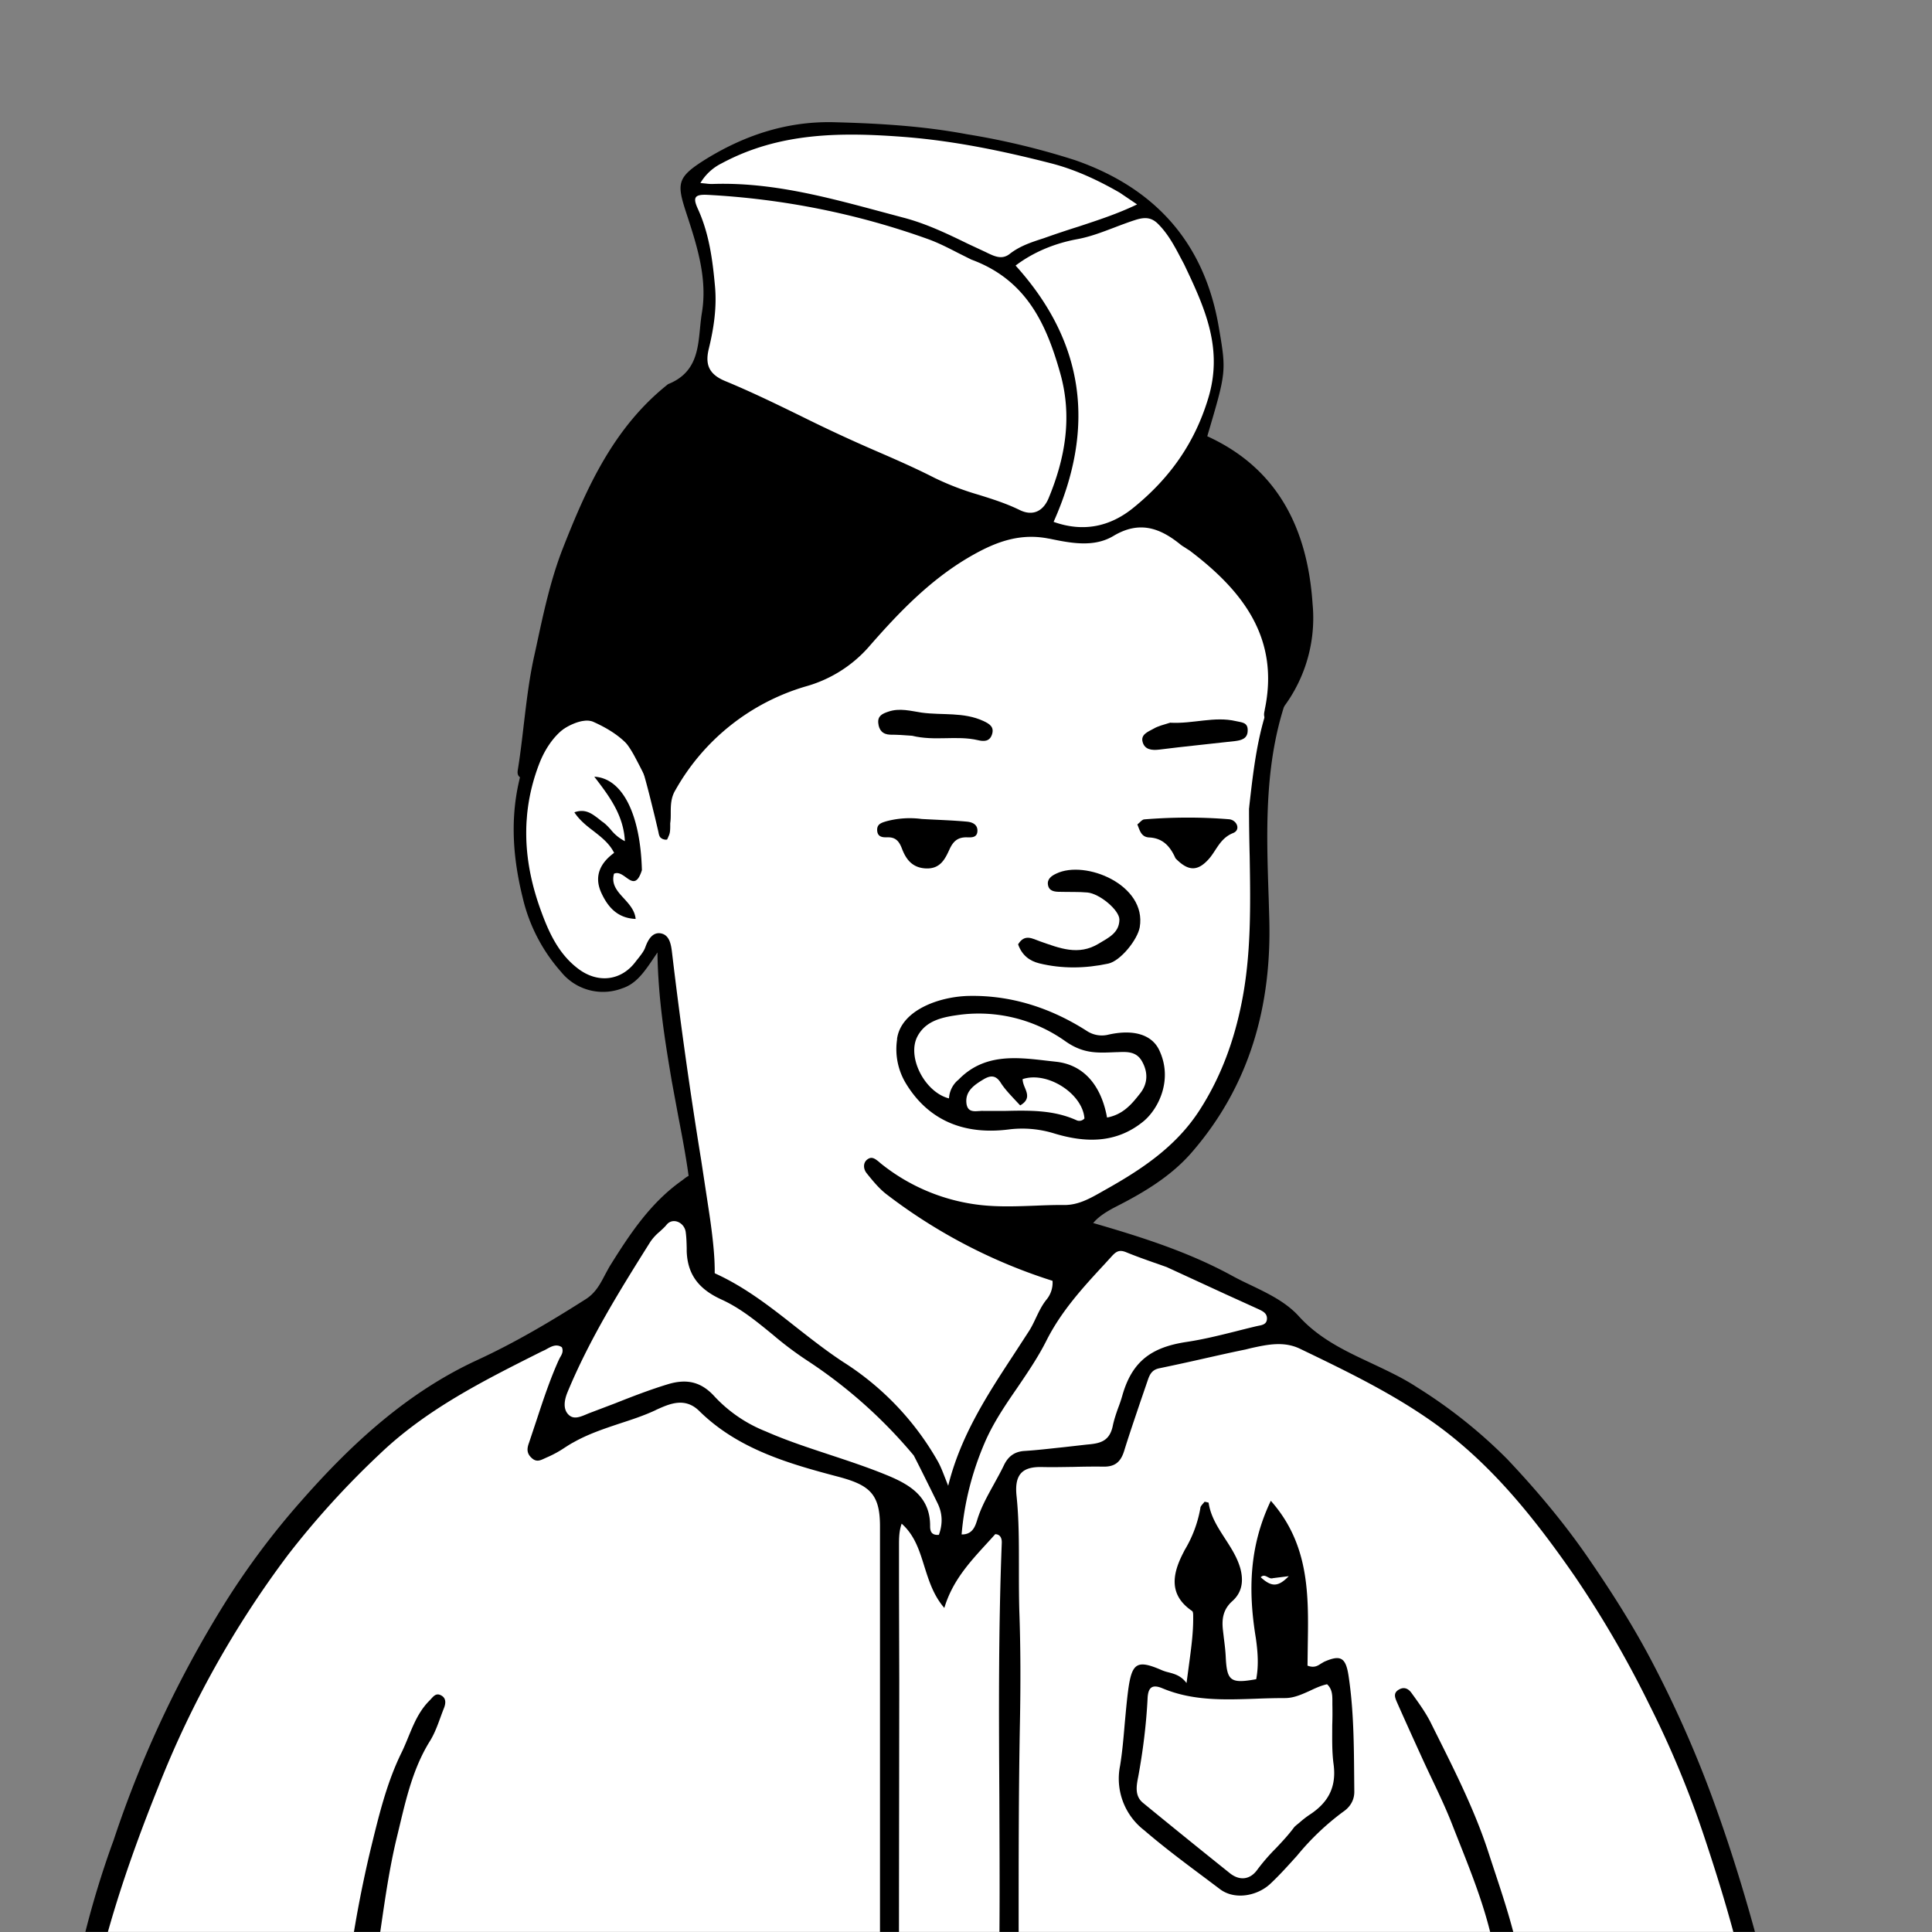
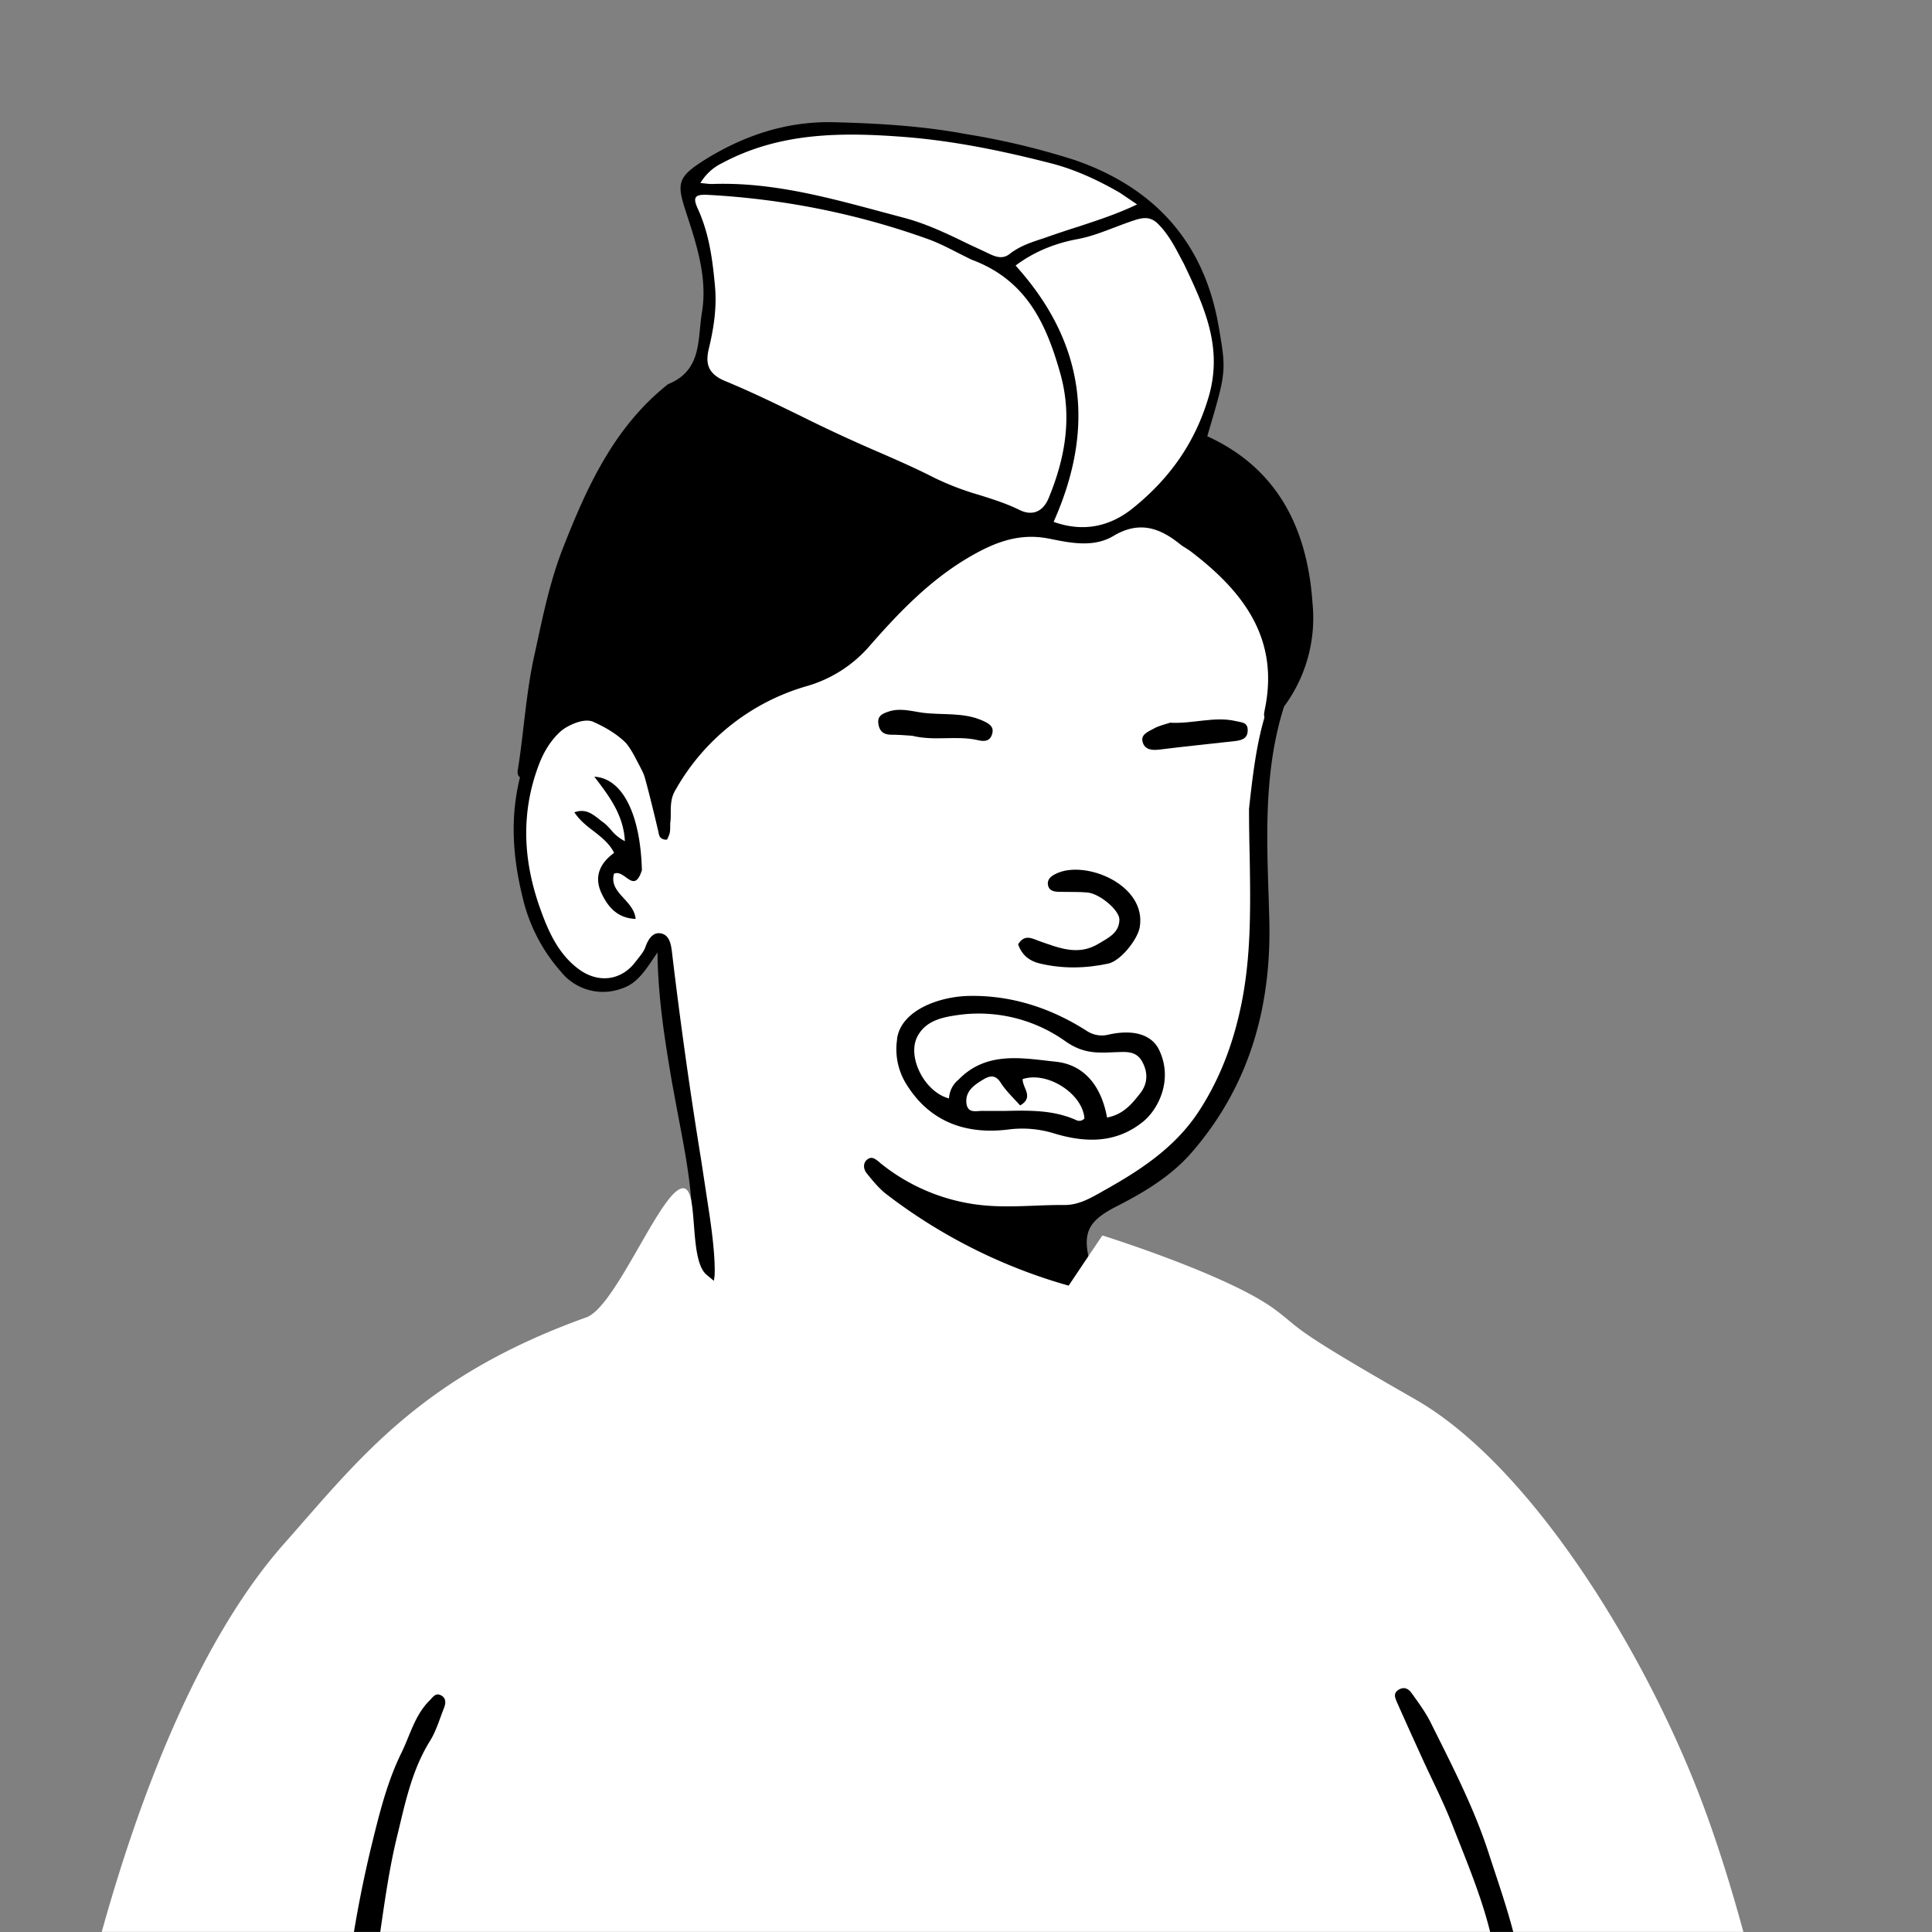
<svg xmlns="http://www.w3.org/2000/svg" viewBox="0 0 1744 1744" fill="none" shape-rendering="auto">
  <rect x="0" y="0" width="1744" height="1744" fill="#808080" stroke="none" />
  <mask id="viewboxMask">
    <rect width="1744" height="1744" rx="0" ry="0" x="0" y="0" fill="#fff" />
  </mask>
  <g mask="url(#viewboxMask)">
    <g transform="translate(-174.4 -174.4) scale(1.2)">
      <g transform="translate(531 487)">
        <path d="M554 727.7c-99.2 297-363.8 388.6-503.7 19.8-19.3-50.7 31-69.5 66.2-91.9 24.1-15.3 36.8-28.5 35.3-42.2-7-64.4-36.9-243.8-36.9-243.8l-3-5.8s.7-1.6-2.2 1.2c-3 3-9.9 34.2-37 34.2-24.5 0-49.2-10.9-61-86.3C7.2 285.6 9.6 214 40 201c12.5-5.3 24-7.2 35.2-.8 11.3 6.4-13-22 112-126C268.4 6.4 396.7-3.5 448.5 8 500.3 19.5 552 44.8 574.9 98.5c27.8 65-25.9 114.3-14 262.5-2.2 53.6.8 171.2-146.6 210.6-28 7.5-19.3 48.4 22.7 58.4 67 21 117 72.3 117 97.9" fill="#fff" />
        <path fill-rule="evenodd" clip-rule="evenodd" d="m554 266.2.1-1.4c4.1-36.4 8.2-71.7 27.1-103.4 6.5 4.4 5.7 10 3.7 15.2-19.9 51.2-18 104.4-16.2 157.6l.4 14c2.1 66.4-14.5 126.8-58.7 177.5-15.4 17.6-35.8 29.8-56.5 40.3-21.4 11-25.9 20.1-19.2 43.6l.8 2.6c1.4 3.9 2.8 7.9-1 11.8-4.5 4.6-9.5 3.3-14.8 1.8l-.6-.1a406.4 406.4 0 0 1-137-68.3c-6-4.4-10.8-10.3-15.5-16.1l-.3-.4c-2.5-3-3-7.8.5-10.4 3.3-2.5 5.8-.5 8.7 1.8l1 .9a145.5 145.5 0 0 0 76.3 31.7c13.4 1.4 26.6.9 40 .4 7.4-.3 14.8-.6 22.3-.5 10.2 0 18.7-4.7 26.7-9.2l2.8-1.6c27.8-15.5 54.3-32.8 72.2-60.7 16.1-25 25.9-52.2 31.6-80.9 7.2-36.1 6.6-72.7 6-109.8-.3-12-.5-24.2-.5-36.4ZM50.6 190.8c21.9-1.7 34 11.2 44.3 26.3a140.4 140.4 0 0 1 22.4 61.5c.5 3.7 1 7.6-1.2 11.3-4.5.6-4.9-3-5-5.6-.5-20.7-9.7-38.7-18.9-56.1-6.6-12.5-16.2-24.6-31.4-27.6-17.2-3.5-33 12-40.8 32.2-14.5 37.6-12 74.6 1.4 111 5.8 15.9 13.1 32.1 27.8 43.2 14.8 11.3 32.7 9.3 43.6-5.7l2-2.5c2-2.6 4-5.1 5-8 2.1-5.8 5.4-11.2 11.3-10.4 6.8 1 8 8.3 8.7 14a3661 3661 0 0 0 22 156.7l5.9 38.8c2.6 17.1 5.6 41.7 3.6 52.1a28 28 0 0 0-.3 2.2c-.4 2.8-.6 5-4.2 5.5-4.9.8-7-2-7.7-6.4-2.3-17-3-23.6-4-49.6-.9-25.2-5.6-50-10.4-74.9l-5-27c-5.2-30.8-10.3-62-10.8-97l-2 3c-7.6 11.3-13.7 20.5-24.5 24a40.5 40.5 0 0 1-46.1-12.5 127.8 127.8 0 0 1-28.8-55.8c-8.4-34-9.9-67.1.9-100.6 5.2-16.1 23.7-44.7 42.2-42Zm34.6 127.5c4.4 3.2 8.4 6 12-5.4-1.1-42.2-14.7-69.2-35.8-70.3 11.2 14.6 22 28.8 23 48.5a32.3 32.3 0 0 1-10.7-8.8c-2-2.2-4-4.4-6.5-6l-3-2.4c-4.8-3.6-9.7-7.4-17.8-4.5 3.8 5.8 9 10 14.3 14 6 4.7 12 9.3 15.6 16.5-10.6 7.7-15.2 17.7-9.7 29.9 4.8 10.5 11.9 19.2 25.9 19.8-.6-6.3-4.7-10.9-8.8-15.4-5-5.4-9.7-10.6-7.5-18.6 3.2-1.5 6.2.7 9 2.7Z" fill="#000" />
      </g>
      <g transform="translate(178 1057)">
        <path d="M1313.4 698 9.7 694.5s46.7-304.1 171.4-445C237 186.4 283.5 124.1 408.4 79.3c21.4-7.7 53.1-88 70.1-96.4 16.1-8 5.5 52.2 20.4 64.4a871.6 871.6 0 0 0 96 69.6c58.9 37.2 86 114.9 86 114.9s26.4-74.9 48.4-111.7c15.5-26 67.3-102.4 67.3-102.4s94.7 29.6 129.8 55.7c21.3 15.8 8.8 12.3 105.4 67.5 83.9 47.9 166.2 179.1 210 288 46.6 115.8 71.6 269 71.6 269Z" fill="#fff" />
-         <path fill-rule="evenodd" clip-rule="evenodd" d="M1307 698c-6.7-27-12.5-54-18.3-81.1-2.5-12-5-24-7.7-35.8-8.2-37-19-73-30.9-108.8a740 740 0 0 0-42-101.5 795.8 795.8 0 0 0-56-96.5c-30-43.3-62.6-84.5-105.8-115.4-31.4-22.4-66.2-39.2-100.9-55.9-12.3-6-24.9-3.2-37.2-.5l-4 1c-9.9 2-19.6 4.2-29.4 6.4a1956 1956 0 0 1-35.3 7.7c-5.1 1-7 4-8.5 8.2l-6 17.5c-4.1 12.2-8.3 24.4-12.1 36.7-2.6 8.2-7 11.8-15.7 11.6-7.4-.1-14.8 0-22.2.2-8 .1-15.9.3-23.8.1-14-.3-20.9 4.7-19.2 21.5 1.9 18 1.8 36.1 1.8 54.3 0 10.7 0 21.4.3 32.2 1 27.5 1 55.3.5 82.7-1 51.3-1 102.6-1 154 .1 53.2.2 106.5-1 160.2a22.3 22.3 0 0 1-11.8.2c-1.3-54.1-1.9-107.3-1.6-160.5.2-31.8 0-63.7-.1-95.6-.4-63.9-.7-127.8 1.8-191.7.2-3.5-1-6.7-4.9-6.8a645 645 0 0 1-6.9 7.6c-12.8 14-25.4 27.8-31.4 47.9-8.3-9.6-11.7-20.8-15.1-31.5-3.7-11.9-7.3-23.3-17-31.9-2 5.8-2 11.1-2 16.5v33l.2 69-.1 84.4c-.1 61-.2 121.9 0 182.8.1 7.4 0 14.8-.3 22.1-.4 18.6-.9 37.2 2 55.6h-14.2a960.2 960.2 0 0 1-1.9-62.5v-399c0-24-7.7-30.8-30.6-37-38-10-76.2-20.9-105.4-49.7-10.8-10.6-22.4-5.3-32-1l-1.2.6c-8.6 4-17.5 6.9-26.4 9.8-12 4-24 8-35.1 14.3-2.3 1.2-4.4 2.6-6.6 4a80 80 0 0 1-13.2 7.2l-2.2 1c-3 1.4-5.9 2.7-9.3-.5-3.8-3.4-3.7-7-2-11.5l5.7-17.1c5-15.2 10-30.3 16.6-45l1-2c1.4-2.3 2.7-4.6 1.4-7.7-4-2.7-7.7-.7-11 1.1l-1.8 1-2.2 1-2 1c-42.4 21.3-84.8 42.6-119.8 76a651 651 0 0 0-69 75.8 742.6 742.6 0 0 0-97.7 174.6c-23.6 58.8-44 119-54.3 182-2 11.6-3.8 23.2-5.7 34.9l-7.9 47.7c-5.5 1-10.8 1-17.1 1 4.6-33 9.9-66 16.2-98.9 2.3-11.9 5.3-23.6 8.4-35.3 1.8-7.2 3.7-14.3 5.3-21.5a708.6 708.6 0 0 1 20.3-66.6l1-2.7a831.7 831.7 0 0 1 84-179 584 584 0 0 1 57-76.2c38-43.3 80-82 132.7-106.3 28.6-13.2 55.2-29 81.6-45.8 7.5-4.8 11-11.7 14.6-18.6 1.4-2.5 2.7-5.1 4.3-7.6 14.7-23.5 30-46.4 53.1-62.8l1.6-1.2c2.9-2.3 5.7-4.4 9.7-2 3.6 2 3.4 5.1 3.3 8.4v2.8c.6 16.6 2 33.1 3.4 49.6.5 5.3 2.7 10 8 12.4 22.4 10.3 41.5 25.3 60.6 40.4 11.5 9 23 18 35.2 26a212.8 212.8 0 0 1 71 74.6c2 3.6 3.5 7.4 5.2 11.8l2.6 6.6c9.3-37.5 29.3-68.2 49.3-98.7l11.7-18c2-3.2 3.6-6.6 5.2-10 2.2-4.6 4.4-9.2 7.8-13.4a20 20 0 0 0 2.4-21.7c-2.2-4.7-3.4-9.6-1.5-14.7 8.5-2.6 13 2.3 17.8 7.4l1 1c9-5.8 8-13.3 3.3-21.3-1.6-2.8-3-5.5-.6-8.2 2.3-2.5 5.4-2.2 8.4-1.3 37.1 10.7 74 22 108.2 40.6 4.7 2.6 9.6 5 14.5 7.3 13.3 6.4 26.6 12.8 36.3 23.5 15.4 17 35.1 26.2 54.8 35.4 11.8 5.6 23.5 11 34.4 18.2a376 376 0 0 1 67.4 53.7c23 24.3 44.5 50 63.2 77.6 16.4 24 32 48.6 45.6 74.5a856.2 856.2 0 0 1 48 109.3c12.5 34.7 23.2 69.9 32.7 105.5 6.8 25.8 11.2 52 15.5 78.3 3.7 22 7.3 44 12.4 66-3.2 1-6.7 1-11.4 1ZM654.7 183.2a365 365 0 0 0-80.3-71.5 262.2 262.2 0 0 1-25.9-19.5c-12-9.8-24-19.7-38.2-26.2-16.8-7.6-25.8-18.4-26.4-36.5v-2.4c-.1-3.9-.2-7.8-.7-11.6-.8-7.6-9.7-11.6-14.4-5.9-1.6 2-3.5 3.6-5.3 5.3a37 37 0 0 0-6.9 7.5c-23 36.6-45.8 73.2-62.4 113.3-2.2 5.4-3.7 12.5.9 16.9 3.7 3.6 8.4 1.7 13-.2a82 82 0 0 1 2.4-1l19.5-7.4c13.1-5.2 26.3-10.3 39.8-14.4 14.3-4.3 25.2-1.8 35.3 9.5a106 106 0 0 0 38.3 26c15.9 7 32.2 12.3 48.5 17.7 14.2 4.7 28.4 9.4 42.3 15.1 17.1 7 33 16.1 32.8 38.5 0 3.5.8 7 6.6 6.5 2.9-8 2.9-16-1.1-24l-5.2-10.6c-4-8-8-16.2-12.6-25.1ZM836 38.3l9 3.2L889.5 62a25418.5 25418.5 0 0 1 24.2 11c3.2 1.5 6.7 3 6.7 7.1 0 4.4-3.5 5-6.7 5.6l-1.8.4a992 992 0 0 0-14.5 3.6c-12.4 3.1-24.8 6.2-37.5 8.1-26.6 4-41 14.7-48.3 40.3-.9 3.2-2 6.4-3.2 9.5-1.6 4.5-3.1 9-4 13.4-2.5 12-10.2 13.2-19.5 14l-17.7 2c-9.7 1-19.4 2.2-29.2 2.8-8 .5-12.6 4.6-15.6 11-2.3 4.8-4.9 9.4-7.4 14-4.8 8.7-9.7 17.4-12.6 27-1.4 4.4-3.4 11-11.7 10.8 2-24 8-47.3 17.5-69.3 6.5-15 15.6-28.3 24.7-41.5 7.6-11.2 15.2-22.4 21.3-34.4 11.2-22.5 27.6-40.4 44.2-58.3l5.2-5.7c3.5-3.9 5.9-5 10.6-3.2 7.3 3 14.6 5.6 22 8.2Z" fill="#000" />
        <path d="M219.1 698c1.6-9.2.2-18.7.6-28 1.2-39.1 5.8-77.8 12-116.5A905 905 0 0 1 246 480c6-24.5 11.8-49.4 23-72.5 6.8-13.6 10.2-28.8 21.5-40 2.4-2.4 4.4-5.9 8.3-4 4.3 2 4 6.1 2.4 10-3.3 8.3-5.8 17.1-10.5 24.6-14 22.5-18.9 48.2-25 73-7.6 31.6-11 64.3-16.3 96.5-7 42.5-8.6 85.4-10.7 129.3-6.3 1.1-12.4 1.1-19.6 1.1ZM1122.7 698c-6.5-30.5-11.3-61.1-17.6-91.4-4.1-20-11-39.2-15.4-59-6.8-30.3-19-58.7-30.2-87.4-6.7-17.1-15.2-33.5-22.8-50.3-6.3-13.8-12.6-27.7-18.7-41.5-1.3-3.1-2.7-6.5 1.5-9 4.3-2.6 7.6-.5 9.8 2.7 5 6.9 10 13.8 13.9 21.3 16 32.2 32.7 64.2 43.8 98.4 7.4 22.8 15.5 45.6 21 69.2 3.8 16 8 32 11.7 48 7.2 32.3 12 65 14.6 98-3.4 1-7 1-11.6 1Z" fill="#000" />
-         <path fill-rule="evenodd" clip-rule="evenodd" d="M912 320.4c-5.8-35.4-5-69 11.3-103.1 29.1 32.8 28.4 71 27.8 108.3l-.2 15.7c5 1.9 7.7.1 10.1-1.5l2.4-1.4c12.5-5.5 16.3-3.2 18.4 10.7 3.8 25.2 4 50.7 4.2 76.1l.1 11c0 6.9-3.7 11.9-8.5 15.1a194 194 0 0 0-34.6 33c-6.6 7.3-13.2 14.7-20.4 21.4-9.9 9-26.7 12-37.6 3.7l-10.5-7.9C858.7 489.7 843 478 828 465.1a49 49 0 0 1-18.1-48.5c1.7-10.4 2.6-21 3.5-31.7.8-8.4 1.5-16.8 2.6-25.2 2.8-20.7 6.7-23.1 25.5-14.9 1.7.7 3.4 1.2 5.1 1.6 4.5 1.2 9.2 2.5 13.3 8l2-15c1.6-12 3.1-23.1 3-34.4v-.6c0-1.6 0-3.6-.8-4.2-18-12.2-14.7-28.2-6.7-43.7l1-2a91.9 91.9 0 0 0 11.9-31.7c0-1.2 1.1-2.3 2-3.4l1.2-1.4 1.5.3 1.5.4c1.5 10.4 7 18.7 12.4 27.1 4.6 7.1 9.2 14.2 11.5 22.5 2.6 9.9 1 18.2-6.1 24.5-7 6.3-8 13.6-7 22l.7 6c.6 4.7 1.2 9.5 1.4 14.3.9 17.7 3.6 19.9 22.9 16.4 1.9-10 1.3-20-.3-31.1Zm29.3 142c1-1 2.2-1.9 3.3-2.8a74 74 0 0 1 7.5-5.9c14-9 20.8-20.6 18.4-38.3-1.3-9.7-1-19.5-1-29.4.2-5.1.2-10.2.1-15.3v-2.4c0-4.6 0-9.3-4-13-4.6 1-8.9 3-13.1 5-6 2.7-12 5.4-18.5 5.4-7.4 0-14.8.2-22.2.5-23.6.8-47.2 1.7-69.9-7.8-7.8-3.3-10.9-.8-11.3 7.4-1 20-3.5 39.8-7.1 59.4l-.1.4c-1.2 6.3-2.5 13.7 3.6 18.8a7267 7267 0 0 0 65.2 52.8c7.8 6.4 15.8 5 21.1-2.6a148 148 0 0 1 13.9-16c4.7-5 9.6-10.2 14-16.2ZM921 274.7c1.2.6 2.5 1.3 3.8.8l12-1.5c-8 8.2-12.9 8.3-21.1.8 1.9-1.9 3.6-1 5.3-.1Z" fill="#000" />
      </g>
      <g transform="translate(266 207)">
        <path d="M613 324c-59.5-29-155.6-70.2-189.9-89.6-34.2-19.4-9.5-18-11.6-69-2.1-50.1-25.2-85.3-9.2-98.8C430 43.6 502.4 27 589 39.5c96.3 14 156.3 39.4 185.3 97.6 27 54.3 24.5 91.5 11.2 119.5-17 35.5-48.8 79.3-80.4 82.3-31.6 3-92-14.8-92-14.8Z" fill="#fff" />
        <path fill-rule="evenodd" clip-rule="evenodd" d="M405.9 185.5c-1.6 16.4-3.2 33.5-24 41.8-41 32.5-61.3 78-79.2 123.6-9.2 23.5-14.6 48.8-20 74l-2 9.1c-3.5 16.5-5.4 33-7.4 49.7-1.3 11.2-2.6 22.3-4.4 33.5-.6 3.2-.2 6 4.5 7 4.2-2.7 5.8-7.2 7.5-11.6.8-2.2 1.6-4.4 2.7-6.4 8.2-14.8 31.4-29.8 42.2-24.8 16.9 7.6 31.8 18.4 37.3 37.4 3.3 11.2 6 22.5 8.8 33.8l2.5 10.6.3 1.4c.5 2.5 1 4.8 4.8 5.1 3.8-2 3.9-5.4 4-9v-3.1c.4-2.6.4-5.2.4-7.7 0-5.8.1-11.6 3.5-17.2a166 166 0 0 1 98-78 98.3 98.3 0 0 0 46.9-29.1c23.5-27 48.2-52.8 80-70.4 17.4-9.7 35.1-15.9 56-11.7h.2c16 3.3 33.5 6.9 48.4-2 19.2-11.5 34.6-6.3 50 6.1 1.4 1.2 3 2.1 4.4 3 1.4 1 2.8 1.7 4 2.7 39.3 30 66.7 65.5 55.4 119v.3c-.7 3-1.4 6.7 4 9.5a111.9 111.9 0 0 0 32-89.6c-3.7-55.2-25.3-101.4-79.2-126l.7-2.4c13.5-45.8 13.7-46.4 8-79.4-10.7-63.7-48-105-108.2-125.9a556 556 0 0 0-81.4-19.5c-33-6.2-65.6-8.1-98.8-9-35.5-1.1-67.4 9.4-96.6 27.2-23.3 14.4-23 18.6-15.1 42.6 7.8 23.8 15.5 48.3 11.2 73.7-.6 3.7-1 7.7-1.4 11.7ZM600 128.6l10 5c41.4 15.2 56.4 48.4 66.8 85.2 9.3 32.6 4 63.8-8.7 94.4-4.3 10.2-12.3 13.4-21.7 8.8-10-4.9-20.4-8.2-31-11.5a208.9 208.9 0 0 1-32.9-12.6c-13.9-7.1-28.2-13.4-42.5-19.6a1161 1161 0 0 1-57.4-26.6c-19-9.3-38.1-18.6-57.7-26.7-13.4-5.5-15-13.7-12.3-24.6 3.7-15.4 6-30.6 4.6-46.5-1.8-20-4.4-39.7-12.7-58-3.9-8.5-3.4-11.5 7-11 56.8 3 113 14.2 166.5 33.5 7.6 2.8 14.8 6.5 22 10.2ZM770 137l-2.4-4.5c-4.7-9-9.4-17.8-16.6-25.2-5.1-5.4-10-5.8-17-3.7-5.7 1.8-11.2 3.9-16.7 6-9 3.4-18 6.9-27.9 8.7-16.1 3-32.2 9.3-46.1 19.8 52.6 58.2 60 122.5 28.6 192.8 22.4 8 42.5 3.6 59.9-10.5 26.8-21.7 46-48 56.4-82.4 11.4-37.5-2.4-67.9-18.2-101Zm-99.6-75.7c17.8 4.6 35 12.6 51.3 22l13 8.8c-14.5 7-29.3 11.8-43.8 16.6a745.8 745.8 0 0 0-26.6 8.9c-9 2.9-17.9 5.8-25.5 11.8-5.7 4.4-11.2 1.8-16.5-.7l-1.4-.7-13.3-6.2c-15.8-7.7-31.6-15.3-48.9-19.8l-17.2-4.6c-41-11-82-22-125.2-20.7-2 .1-3.8 0-6.1-.3l-4-.4a38.4 38.4 0 0 1 16-14.8c43.7-23.5 90.4-23.5 138-19.8 37.5 3 74 10.6 110.2 19.9Z" fill="#000" />
      </g>
      <g transform="translate(791 871)">
        <g fill-rule="evenodd" clip-rule="evenodd">
          <path d="M141.4 72.2c-23-2.7-47.2-5.5-66.3 14.6-4 3.5-6.5 8.5-6.8 13.8-18.2-4.6-32-31.2-23.7-46.7 6.6-12.4 19.8-14.6 32.5-16.3 29-4 56.6 5 78.7 20.1 13.2 9.1 23.7 8.7 36 8.2h2.6l.8-.1c7-.3 14-.6 18.3 7 4.6 8.4 4.2 16.7-1.5 24-6.1 7.8-12.6 16-25 18.1-4-22.2-16-39.5-38.4-41.9l-7.2-.8Zm-19.7 33.7c-1.5-1.7-3-3.4-4.7-5-3.5-4-7.1-7.7-9.9-12-3.9-6.3-8.2-5.4-12.8-2.7-7 4.2-14.3 9-12.9 18.6 1 6 5.4 5.6 9.5 5.3 1 0 2-.2 3-.1h17.2c18-.4 35.9-.7 53 7 2.1 1 4.5.4 6-1.3-1.3-18.7-28-35.8-46.5-29.6 0 2 .8 4.3 1.7 6.4 1.9 4.6 3.7 9.2-3.6 13.4Z" fill="#fff" />
          <path d="M29.1 56c2.9-21.8 32-32.2 54.7-32.5 31.5-.5 61 9.1 87.7 26.1 5 3.4 11 4.5 16.8 3 19.4-4.3 32.8.4 38.1 11.8 10.4 22-.5 43.8-11.6 53.2-20.5 17-43.8 16.5-67.3 9.4a81.2 81.2 0 0 0-34.7-3c-32.1 4-59.2-5.9-76.6-34a49.7 49.7 0 0 1-7-34Zm46 30.8c19.1-20 43.3-17.3 66.3-14.6l7.2.8c22.4 2.4 34.5 19.7 38.5 42 12.3-2.3 18.8-10.4 25-18.3 5.6-7.2 6-15.5 1.4-23.8-4.2-7.7-11.3-7.4-18.3-7.1h-.8l-2.5.1c-12.4.5-22.9 1-36-8.2A112.4 112.4 0 0 0 77 37.6c-12.7 1.7-25.9 3.9-32.5 16.3-8.2 15.5 5.5 42.1 23.7 46.7.3-5.3 2.7-10.3 6.8-13.8Zm46.6 19-4.7-5c-3.5-3.8-7.1-7.6-9.9-12-3.9-6.2-8.2-5.3-12.8-2.6-7 4.2-14.3 9-12.9 18.6 1 6 5.4 5.6 9.5 5.3 1 0 2-.2 3-.1h17.2c18-.4 35.9-.7 53 7 2.1 1 4.5.4 6-1.3-1.3-18.7-28-35.8-46.5-29.6 0 2 .8 4.3 1.7 6.4 1.9 4.6 3.7 9.2-3.6 13.4Z" fill="#000" />
        </g>
      </g>
      <g transform="translate(653 805)" />
      <g transform="translate(901 668)">
        <path d="M10.2 187.7c5-8.1 10.6-4.3 16.6-2.2 14.4 5 28.7 11 44 1.7 7.5-4.5 15.5-8.2 15.6-18.1 0-7.2-15-19.6-24.1-20.4-6.8-.6-13.7-.3-20.5-.5-4 0-8.2-.4-9.1-5-.9-4.5 2.5-7 6.2-8.7 21.8-10.6 68.2 8.4 62.8 40.3-1.6 9.3-14.4 25.4-23.7 27.4-17.3 3.7-34.7 4-51.9-.2-7.2-1.8-13-6-15.9-14.3Z" fill="#000" />
      </g>
      <g transform="translate(610 680)">
-         <path d="M419.6 111c-4.2-9.5-9.9-15.2-19.8-15.7-6-.3-7-5.1-8.9-9.8 2-1.5 3.5-3.7 5.3-3.8 21.1-1.7 42.4-1.8 63.5-.1 6 .4 9.3 8 3.2 10.4-10 4-12.5 13.2-18.5 19.8-8.2 9-15.2 9.1-24.8-.8ZM228.6 81.4c12.2.7 23.1 1 34 2 3.6.3 8 1.8 8 6.7 0 5.6-4.6 5.2-8.3 5.1-6.3 0-9.7 2.7-12.5 8.6-3.4 7.4-6.9 15.3-18 14.8-10.5-.5-15.1-7.2-18.1-15.2-2.2-5.7-5-8.4-11-8.2-3.4.1-7.1-.2-7.5-4.9-.4-5 3-6 7-7.2a67.9 67.9 0 0 1 26.4-1.7Z" fill="#000" />
-       </g>
+         </g>
      <g transform="translate(610 680)" />
      <g transform="translate(774 657)">
        <path d="M57.5 41.8C51.3 41.3 46 41 41 41c-5.7-.2-8.5-3.4-9-8.8-.5-5.3 3-7 7.5-8.5 8.6-3 17.1-.5 25.2.7 15.4 2.1 31.5-.6 46.4 6.3 5 2.3 8.3 4.7 6.4 10.3-1.8 5.2-6.1 5.2-10.6 4.1-16-3.7-32.4.9-49.4-3.3ZM251.8 32c17.2.9 33.1-5 49.3-1.2 4 1 9 .7 8.8 7 0 6.2-4.7 7.4-9.5 8-19 2.2-38 4-56.9 6.4-5.7.7-11 .1-12.6-5.6-1.7-5.7 4-7.8 8-10 3.5-2.1 7.8-3.1 12.9-4.7Z" fill="#000" />
      </g>
      <g transform="translate(0 559)" />
    </g>
  </g>
</svg>